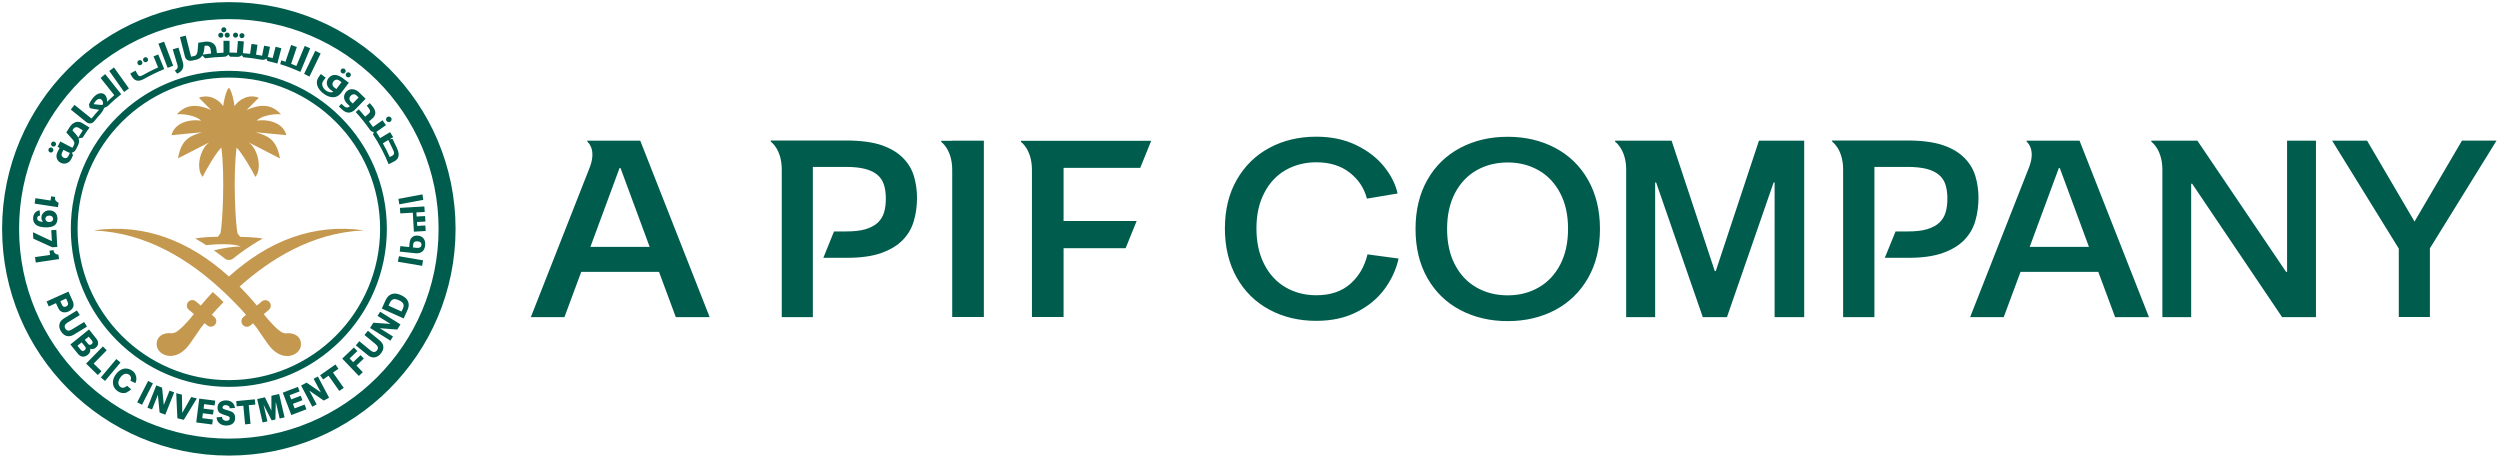
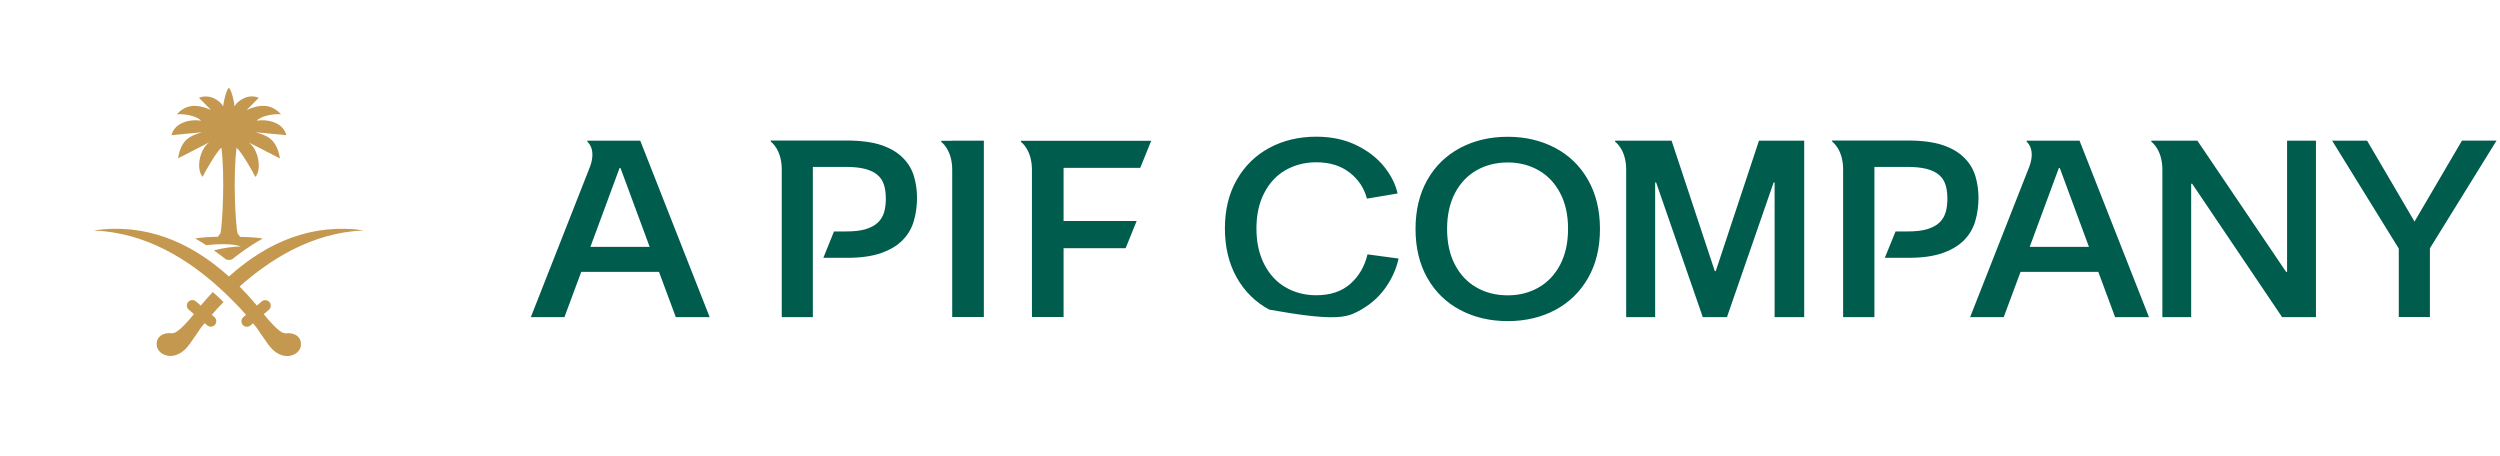
<svg xmlns="http://www.w3.org/2000/svg" width="373" height="68" viewBox="0 0 373 68" fill="none">
-   <path d="M88.087 36.837L92.436 25.075H92.582L96.931 36.837H88.087ZM87.636 20.991V21.15C87.636 21.15 89.015 22.171 88.034 24.863L79.202 47.313H84.215L86.721 40.563H98.324L100.83 47.313H105.882L95.526 20.991H87.623H87.636ZM142.07 21.004H140.426V21.163C140.426 21.163 142.07 22.303 142.07 25.327V47.3H146.791V20.991H142.07V21.004ZM170.117 25.061L171.761 21.004H152.321V21.163C152.321 21.163 153.965 22.303 153.965 25.327V47.3H158.686V37.036H167.942L169.586 32.978H158.686V25.048H170.117V25.061ZM204.024 37.977C203.6 39.741 202.764 41.2 201.478 42.34C200.192 43.48 198.507 44.051 196.386 44.051C194.688 44.051 193.163 43.653 191.811 42.87C190.458 42.088 189.397 40.934 188.628 39.436C187.859 37.938 187.461 36.161 187.461 34.092C187.461 32.023 187.846 30.286 188.628 28.788C189.397 27.289 190.458 26.149 191.811 25.38C193.163 24.611 194.688 24.213 196.386 24.213C198.401 24.213 200.072 24.73 201.385 25.764C202.698 26.799 203.546 28.085 203.944 29.636L208.519 28.867C208.227 27.515 207.564 26.189 206.53 24.889C205.496 23.59 204.117 22.515 202.38 21.667C200.642 20.818 198.653 20.394 196.386 20.394C193.787 20.394 191.453 20.951 189.384 22.065C187.316 23.178 185.698 24.77 184.518 26.838C183.337 28.907 182.754 31.32 182.754 34.092C182.754 36.863 183.351 39.33 184.518 41.412C185.698 43.494 187.316 45.085 189.384 46.199C191.453 47.313 193.787 47.87 196.386 47.87C198.693 47.87 200.722 47.432 202.446 46.544C204.183 45.668 205.562 44.515 206.596 43.096C207.631 41.677 208.32 40.179 208.665 38.574L204.024 37.951V37.977ZM353.192 20.991H347.954L357.899 37.089V47.3H362.541V37.049L372.486 20.977H367.328L360.247 33.058L353.165 20.977L353.192 20.991ZM229.577 42.884C230.943 42.101 232.004 40.961 232.786 39.476C233.555 37.991 233.953 36.214 233.953 34.145C233.953 32.076 233.568 30.313 232.786 28.828C232.017 27.342 230.943 26.202 229.577 25.42C228.211 24.637 226.673 24.239 224.949 24.239C223.225 24.239 221.647 24.637 220.281 25.42C218.915 26.202 217.855 27.342 217.072 28.828C216.303 30.313 215.905 32.09 215.905 34.145C215.905 36.2 216.29 37.991 217.072 39.476C217.841 40.961 218.915 42.101 220.281 42.884C221.647 43.666 223.199 44.064 224.949 44.064C226.699 44.064 228.211 43.666 229.577 42.884ZM232.03 22.065C234.112 23.165 235.756 24.756 236.937 26.838C238.117 28.92 238.714 31.347 238.714 34.158C238.714 36.969 238.13 39.396 236.937 41.478C235.756 43.547 234.125 45.138 232.03 46.252C229.948 47.352 227.588 47.91 224.949 47.91C222.31 47.91 219.963 47.352 217.868 46.252C215.786 45.151 214.142 43.56 212.961 41.478C211.781 39.396 211.198 36.956 211.198 34.158C211.198 31.36 211.781 28.92 212.961 26.838C214.142 24.756 215.773 23.178 217.868 22.065C219.95 20.964 222.31 20.407 224.949 20.407C227.588 20.407 229.935 20.964 232.03 22.065ZM302.828 36.837L307.178 25.075H307.324L311.673 36.837H302.828ZM302.377 20.991V21.15C302.377 21.15 303.77 22.171 302.775 24.863L293.944 47.313H298.956L301.463 40.563H313.066L315.572 47.313H320.624L310.268 20.991H302.364H302.377ZM242.639 47.313H246.948V27.223H247.094L254.056 47.313H257.663L264.625 27.223H264.771V47.313H269.186V20.991H262.437L255.992 40.444H255.846L249.402 20.991H240.981V21.15C240.981 21.15 242.625 22.277 242.625 25.3V47.313H242.639ZM322.613 47.313H326.923V27.409H327.069L340.488 47.313H345.541V20.991H341.231V40.563H341.085L327.851 20.991H320.982V21.15C320.982 21.15 322.626 22.277 322.626 25.3V47.313H322.613ZM275.021 47.313H279.662V24.902H284.582C285.749 24.902 286.717 25.009 287.486 25.207C288.255 25.42 288.865 25.711 289.316 26.109C289.767 26.494 290.085 26.984 290.271 27.568C290.456 28.151 290.549 28.841 290.549 29.623C290.549 30.405 290.469 31.055 290.297 31.652C290.125 32.249 289.82 32.766 289.382 33.19C288.945 33.615 288.335 33.946 287.565 34.185C286.796 34.423 285.815 34.53 284.622 34.53H282.818L281.214 38.468H284.728C286.783 38.468 288.494 38.229 289.846 37.752C291.199 37.275 292.273 36.625 293.069 35.803C293.864 34.98 294.421 34.026 294.726 32.925C295.044 31.838 295.19 30.684 295.19 29.491C295.19 28.377 295.031 27.303 294.726 26.268C294.408 25.234 293.864 24.332 293.082 23.55C292.299 22.767 291.292 22.144 289.913 21.667C288.547 21.203 286.743 20.964 284.635 20.964H273.35V21.123C273.35 21.123 274.994 22.25 274.994 25.274V47.286L275.021 47.313ZM116.637 47.313H121.278V24.902H126.198C127.365 24.902 128.333 25.009 129.102 25.207C129.871 25.42 130.481 25.711 130.932 26.109C131.382 26.494 131.701 26.984 131.886 27.568C132.072 28.151 132.165 28.841 132.165 29.623C132.165 30.405 132.085 31.055 131.913 31.652C131.741 32.249 131.436 32.766 130.998 33.19C130.56 33.615 129.95 33.946 129.181 34.185C128.412 34.423 127.431 34.53 126.237 34.53H124.434L122.843 38.468H126.357C128.412 38.468 130.123 38.229 131.475 37.752C132.828 37.275 133.902 36.625 134.698 35.803C135.493 34.98 136.05 34.026 136.355 32.925C136.673 31.838 136.819 30.684 136.819 29.491C136.819 28.377 136.66 27.303 136.355 26.268C136.037 25.234 135.493 24.332 134.711 23.55C133.929 22.767 132.921 22.144 131.555 21.667C130.189 21.203 128.386 20.964 126.277 20.964H114.992V21.123C114.992 21.123 116.637 22.25 116.637 25.274V47.286V47.313Z" fill="#005C4D" />
-   <path d="M63.024 29L63.156 29.822L59.576 30.485L59.443 29.676L63.024 29ZM59.377 39.051L62.984 39.661L63.117 38.839L59.523 38.229L59.364 39.038L59.377 39.051ZM61.605 36.917L61.658 36.413C61.684 36.134 61.936 35.949 62.321 36.002C62.732 36.041 62.918 36.267 62.878 36.559C62.851 36.877 62.573 37.023 62.188 36.983L61.605 36.917ZM61.95 37.779C62.692 37.858 63.329 37.58 63.435 36.612C63.528 35.723 63.05 35.219 62.361 35.153C61.618 35.073 61.194 35.538 61.127 36.147L61.048 36.864L59.735 36.718L59.642 37.54L61.95 37.779ZM63.368 31.626L63.315 30.803L59.669 31.016L59.722 31.838L61.592 31.732L61.751 34.569L63.514 34.463L63.461 33.641L62.255 33.708L62.215 33.124L63.474 33.058L63.422 32.236L62.162 32.302L62.122 31.692L63.342 31.626H63.368ZM8.735 30.247C8.576 30.193 8.43 30.087 8.324 29.955C8.218 29.822 8.178 29.663 8.218 29.477V29.384L7.634 29.292L7.541 29.915L5.287 29.57L5.168 30.379L8.642 30.91L8.748 30.233L8.735 30.247ZM6.931 32.289C7.038 32.209 7.183 32.169 7.369 32.169C7.555 32.169 7.701 32.236 7.793 32.328C7.886 32.421 7.926 32.541 7.926 32.673C7.926 32.806 7.86 32.925 7.754 33.005C7.648 33.097 7.502 33.137 7.316 33.124C7.144 33.124 6.998 33.058 6.905 32.965C6.812 32.859 6.759 32.753 6.772 32.62C6.772 32.487 6.839 32.381 6.945 32.289M6.335 31.891C6.242 32.05 6.189 32.222 6.176 32.395C6.176 32.527 6.176 32.66 6.229 32.779C6.268 32.899 6.335 33.005 6.428 33.097C6.162 33.097 5.937 33.044 5.778 32.965C5.619 32.872 5.539 32.739 5.552 32.541C5.552 32.328 5.698 32.196 5.977 32.156L5.91 31.374C5.619 31.427 5.393 31.546 5.221 31.745C5.048 31.944 4.956 32.196 4.942 32.501C4.916 32.912 5.035 33.23 5.3 33.482C5.552 33.734 6.016 33.88 6.68 33.92C7.263 33.946 7.727 33.867 8.045 33.681C8.377 33.495 8.549 33.164 8.576 32.7C8.576 32.501 8.549 32.302 8.483 32.103C8.403 31.917 8.284 31.745 8.098 31.612C7.913 31.48 7.687 31.4 7.409 31.387C7.17 31.374 6.971 31.413 6.786 31.506C6.613 31.599 6.467 31.732 6.375 31.891M7.648 34.344L7.74 35.975L4.916 34.649L4.969 35.604L7.793 36.89L8.549 36.85L8.403 34.304L7.648 34.344ZM8.722 37.991C8.549 37.991 8.39 37.938 8.244 37.831C8.112 37.739 8.019 37.593 7.992 37.407V37.314L7.382 37.407L7.475 38.03L5.221 38.362L5.34 39.171L8.814 38.654L8.708 37.977L8.722 37.991ZM58.25 18.153C58.435 18.02 58.489 17.755 58.356 17.569C58.223 17.384 57.958 17.331 57.773 17.463C57.587 17.596 57.534 17.861 57.666 18.047C57.799 18.232 58.064 18.272 58.25 18.14M58.528 23.232C58.807 23.099 58.873 22.781 58.688 22.436L57.932 20.884L57.123 21.388C57.494 22.052 57.839 22.728 58.144 23.431L58.515 23.245M59.258 22.211C59.589 22.874 59.642 23.656 58.82 24.08L57.985 24.505C57.348 22.94 56.566 21.455 55.651 20.062L55.77 19.704C55.518 19.678 55.306 19.545 55.147 19.293C54.51 18.392 53.821 17.53 53.078 16.721L53.516 16.31C53.847 16.668 54.166 17.026 54.471 17.41L54.988 16.986C55.279 16.734 55.306 16.482 54.961 16.071L54.723 15.779L55.173 15.381L55.571 15.859C56.181 16.601 56.128 17.211 55.478 17.755L55.041 18.113C55.253 18.392 55.452 18.67 55.651 18.948L57.07 17.941L57.587 18.67L56.141 19.691C56.34 19.983 56.526 20.301 56.712 20.606L58.197 19.718L58.661 20.46L58.13 20.778L58.568 20.725L59.284 22.211M51.739 11.47C51.911 11.589 52.15 11.562 52.269 11.39C52.402 11.218 52.362 10.979 52.19 10.86C52.031 10.74 51.792 10.767 51.659 10.939C51.54 11.098 51.566 11.337 51.739 11.47ZM50.97 10.886C51.142 11.019 51.381 10.979 51.5 10.82C51.633 10.647 51.593 10.409 51.421 10.289C51.262 10.17 51.023 10.197 50.89 10.369C50.771 10.528 50.797 10.767 50.97 10.899M50.943 12.278L50.227 13.233C50.227 13.233 50.188 13.273 50.188 13.286L49.856 13.034C49.578 12.822 49.511 12.464 49.75 12.159C49.989 11.828 50.36 11.814 50.625 12.013L50.957 12.265L50.943 12.278ZM50.97 11.562C50.36 11.098 49.524 10.979 49.007 11.668C48.57 12.239 48.729 12.955 49.325 13.392L49.737 13.697C49.392 13.87 48.968 13.75 48.636 13.512C48.172 13.167 47.854 12.57 48.251 12.04L48.596 11.589L47.88 11.045L47.602 11.416C46.899 12.345 47.429 13.339 48.265 13.963C49.113 14.599 50.188 14.811 50.904 13.856L52.044 12.345L51.01 11.562H50.97ZM52.336 15.156C52.084 14.917 52.057 14.559 52.336 14.281C52.614 13.989 52.972 14.016 53.211 14.254L53.503 14.546L52.627 15.448L52.336 15.169V15.156ZM53.622 13.817C53.078 13.286 52.269 13.061 51.673 13.684C51.169 14.201 51.248 14.917 51.766 15.434L52.203 15.859C51.845 16.151 51.553 16.071 51.195 15.726L50.943 15.488L50.559 15.885L50.904 16.217C51.606 16.906 52.283 17.079 53.092 16.243L54.55 14.732L53.622 13.83V13.817ZM21.889 9.242C22.075 9.149 22.155 8.923 22.049 8.738C21.956 8.552 21.73 8.473 21.545 8.579C21.359 8.672 21.293 8.897 21.386 9.083C21.478 9.268 21.704 9.335 21.889 9.242ZM21.041 9.679C21.226 9.587 21.306 9.361 21.2 9.175C21.107 8.99 20.882 8.91 20.696 9.016C20.51 9.109 20.444 9.335 20.537 9.533C20.63 9.719 20.855 9.785 21.041 9.693M33.532 5.25C33.532 5.449 33.705 5.622 33.904 5.622C34.116 5.622 34.288 5.449 34.275 5.237C34.275 5.025 34.102 4.853 33.89 4.866C33.678 4.866 33.519 5.038 33.519 5.25M32.949 5.635C33.161 5.635 33.32 5.462 33.32 5.25C33.32 5.038 33.148 4.866 32.935 4.879C32.723 4.879 32.564 5.051 32.564 5.264C32.564 5.462 32.736 5.635 32.949 5.635ZM33.4 4.813C33.612 4.813 33.771 4.64 33.771 4.441C33.771 4.229 33.599 4.057 33.386 4.07C33.174 4.07 33.015 4.243 33.015 4.455C33.015 4.667 33.187 4.826 33.4 4.826M36.078 5.688C36.29 5.688 36.463 5.542 36.476 5.343C36.489 5.131 36.33 4.959 36.118 4.945C35.906 4.945 35.733 5.091 35.72 5.303C35.72 5.516 35.866 5.688 36.065 5.701M35.123 5.622C35.336 5.622 35.508 5.476 35.521 5.264C35.535 5.051 35.375 4.879 35.163 4.866C34.951 4.853 34.779 5.012 34.765 5.224C34.765 5.436 34.911 5.608 35.123 5.622ZM24.502 10.316L23.613 8.128L22.91 8.406L23.587 10.064C22.672 10.462 21.717 10.979 21.24 11.244C20.868 11.456 20.683 11.39 20.484 11.032L20.219 10.541L19.436 10.966L19.609 11.297C20.073 12.146 20.656 12.199 21.412 11.814C22.407 11.257 23.428 10.754 24.488 10.316M30.257 8.141C30.668 8.075 31.092 8.022 31.503 7.982L31.424 7.372C31.371 6.961 31.066 6.762 30.747 6.815L30.522 6.842L30.442 7.544C30.416 7.77 30.336 7.969 30.257 8.141ZM39.022 8.91C38.12 8.738 37.219 8.618 36.29 8.539L36.092 8.221C35.919 8.393 35.68 8.499 35.375 8.486C35.031 8.473 34.686 8.459 34.328 8.459L34.063 8.154C33.904 8.34 33.718 8.459 33.413 8.473C32.458 8.499 31.53 8.579 30.602 8.698L30.177 8.274C29.978 8.645 29.607 8.857 29.09 8.95C28.944 8.977 28.785 9.016 28.639 9.043C28.122 9.149 27.698 8.91 27.578 8.393L26.849 5.529L27.711 5.317L28.506 8.459L28.931 8.367C29.302 8.3 29.435 8.022 29.488 7.544L29.581 6.377L30.628 6.218C31.397 6.126 32.166 6.444 32.286 7.319L32.365 7.916C32.697 7.889 33.015 7.876 33.346 7.863V6.086H34.248V7.849C34.606 7.849 34.978 7.849 35.349 7.876L35.495 6.112L36.383 6.179L36.237 7.929C36.569 7.955 36.98 7.995 37.311 8.035L37.524 6.55L38.412 6.682L38.2 8.154C38.505 8.207 38.797 8.26 39.102 8.314L39.407 6.815L40.282 6.987L40.03 8.207C40.017 8.3 39.977 8.406 39.937 8.486C40.189 8.539 40.428 8.605 40.68 8.672L41.117 6.974L41.979 7.2L41.382 9.48C40.892 9.335 40.401 9.215 39.897 9.096L39.738 8.738C39.553 8.91 39.287 8.963 38.995 8.91M46.289 7.213L45.467 6.855L44.22 9.838C43.968 9.732 43.703 9.626 43.438 9.52L44.286 7.014L43.438 6.709L42.589 9.215C42.377 9.149 42.165 9.069 41.966 9.003L41.807 9.573C42.841 9.892 43.849 10.289 44.817 10.727L46.289 7.186V7.213ZM23.64 6.537L25.006 10.117L25.841 9.812L24.475 6.218L23.627 6.523L23.64 6.537ZM26.623 7.107L25.775 7.359L26.478 9.719C26.597 10.13 26.424 10.342 26.08 10.528L26.438 10.992C27.26 10.608 27.499 10.011 27.273 9.255L26.623 7.094V7.107ZM47.045 7.571L45.374 11.019L46.169 11.43L47.84 7.982L47.045 7.584V7.571ZM7.754 22.038C7.555 21.945 7.343 22.038 7.25 22.224C7.17 22.41 7.25 22.635 7.435 22.728C7.621 22.807 7.846 22.728 7.926 22.542C8.019 22.343 7.926 22.131 7.74 22.038M8.151 21.15C7.953 21.057 7.74 21.15 7.648 21.335C7.555 21.521 7.648 21.747 7.833 21.839C8.019 21.919 8.244 21.839 8.324 21.654C8.417 21.468 8.324 21.243 8.138 21.15M11.705 20.473C11.918 20.129 12.13 19.797 12.355 19.452L11.785 19.094C11.44 18.869 11.095 18.988 10.923 19.253L10.804 19.452C10.804 19.452 11.175 19.863 11.294 19.996C11.414 20.129 11.599 20.367 11.679 20.54L11.719 20.473M10.432 22.807C10.339 22.781 10.233 22.754 10.14 22.701L9.464 22.356L9.239 22.821C9.106 23.112 9.199 23.391 9.504 23.537C9.796 23.669 10.074 23.576 10.207 23.285L10.419 22.821L10.432 22.807ZM13.363 19.015C13.005 19.505 12.66 20.023 12.329 20.54L11.719 20.646C11.864 21.044 11.811 21.388 11.559 21.852C11.559 21.852 11.361 22.224 11.294 22.356C11.148 22.595 10.949 22.741 10.711 22.781L10.896 23.139L10.804 23.351C10.764 23.444 10.711 23.537 10.671 23.643L10.631 23.722C10.326 24.332 9.65 24.598 9.04 24.279C8.43 23.961 8.271 23.285 8.576 22.688L8.894 22.065L8.589 21.906L9 21.11L10.804 22.052L10.963 21.76L11.016 21.667V21.64C11.201 21.309 11.029 21.017 10.711 20.672L9.889 19.757L10.406 18.948C10.817 18.299 11.586 17.914 12.302 18.378C12.925 18.776 13.27 18.975 13.35 19.028M13.973 15.54C14.092 15.54 14.981 15.686 15.325 15.647C15.431 15.342 15.352 15.076 15.18 14.904C14.928 14.665 14.609 14.718 14.331 15.01C14.198 15.143 14.079 15.355 13.973 15.54ZM15.087 16.893C14.742 17.264 14.41 17.662 14.092 18.06C13.774 18.471 13.257 18.537 12.846 18.193L10.565 16.349L11.109 15.647L13.655 17.689C14.013 17.238 14.384 16.8 14.782 16.376C14.477 16.349 13.655 16.19 13.575 16.177C13.495 16.151 13.376 16.111 13.376 16.058C13.376 16.031 13.27 15.594 13.27 15.594C13.442 15.222 13.681 14.798 14.013 14.453C14.649 13.79 15.286 13.79 15.644 14.135C15.882 14.36 16.015 14.758 15.962 15.182C16.307 14.851 16.678 14.52 17.049 14.201L15.007 11.629L15.697 11.058L18.084 14.055C17.447 14.572 16.811 15.09 16.24 15.673C16.002 15.925 15.763 16.018 15.551 16.084C15.431 16.336 15.339 16.601 15.073 16.88M16.307 10.594L18.521 13.724L19.237 13.193L17.009 10.064L16.293 10.594H16.307ZM9 44.939L9.862 44.541L10.114 45.098C10.167 45.231 10.18 45.364 10.14 45.47C10.101 45.576 10.008 45.655 9.875 45.722C9.743 45.788 9.61 45.801 9.504 45.761C9.398 45.722 9.305 45.629 9.252 45.496L9 44.926V44.939ZM10.91 45.841C11.016 45.562 11.002 45.271 10.857 44.939L10.207 43.507L6.945 44.979L7.276 45.722L8.35 45.231L8.669 45.92C8.814 46.252 9.027 46.464 9.305 46.557C9.584 46.65 9.889 46.623 10.233 46.464C10.578 46.305 10.804 46.093 10.91 45.828M10.286 50.164C10.525 50.164 10.777 50.071 11.042 49.912L12.978 48.732L12.554 48.042L10.697 49.169C10.286 49.421 9.968 49.382 9.756 49.037C9.544 48.692 9.65 48.4 10.061 48.135L11.904 47.008L11.48 46.318L9.557 47.498C9.173 47.737 8.934 48.029 8.868 48.374C8.801 48.718 8.868 49.077 9.093 49.434C9.239 49.673 9.411 49.846 9.61 49.978C9.809 50.111 10.034 50.164 10.273 50.164M12.66 50.694L13.243 50.23L13.721 50.827C13.8 50.92 13.827 51.013 13.814 51.105C13.814 51.198 13.747 51.278 13.655 51.357C13.562 51.437 13.469 51.463 13.389 51.45C13.296 51.45 13.217 51.397 13.137 51.304L12.66 50.721V50.694ZM11.559 51.583L12.183 51.079L12.687 51.702C12.766 51.808 12.806 51.901 12.793 51.994C12.779 52.087 12.726 52.179 12.62 52.259C12.527 52.339 12.421 52.378 12.329 52.365C12.236 52.365 12.143 52.312 12.063 52.206L11.559 51.583ZM14.623 51.251C14.649 50.999 14.57 50.761 14.371 50.522L13.283 49.156L10.499 51.397L11.639 52.803C11.838 53.055 12.077 53.187 12.329 53.214C12.581 53.24 12.846 53.134 13.111 52.935C13.27 52.803 13.376 52.67 13.429 52.511C13.482 52.352 13.482 52.193 13.456 52.034H13.469C13.601 52.073 13.734 52.087 13.867 52.073C13.999 52.06 14.132 51.994 14.265 51.888C14.49 51.702 14.623 51.49 14.649 51.251M14.596 55.946L15.14 55.389L13.973 54.248L15.922 52.259L15.352 51.689L12.846 54.248L14.583 55.946H14.596ZM15.67 56.834L17.977 54.089L17.354 53.572L15.047 56.317L15.67 56.834ZM18.959 58.505C19.184 58.412 19.383 58.266 19.569 58.08L18.946 57.55C18.8 57.709 18.627 57.802 18.468 57.842C18.296 57.882 18.137 57.842 17.977 57.736C17.858 57.656 17.779 57.55 17.712 57.404C17.659 57.272 17.646 57.112 17.672 56.927C17.712 56.741 17.792 56.556 17.938 56.343C18.084 56.144 18.23 55.985 18.389 55.892C18.548 55.8 18.707 55.747 18.853 55.76C18.999 55.773 19.131 55.813 19.25 55.892C19.396 55.998 19.489 56.131 19.529 56.303C19.569 56.476 19.542 56.635 19.463 56.807L20.205 57.165C20.298 56.967 20.351 56.741 20.351 56.516C20.351 56.277 20.298 56.052 20.192 55.839C20.086 55.614 19.914 55.428 19.688 55.282C19.423 55.11 19.158 55.004 18.866 54.991C18.574 54.964 18.296 55.031 18.017 55.19C17.739 55.336 17.487 55.574 17.262 55.892C17.036 56.211 16.903 56.529 16.864 56.834C16.824 57.152 16.864 57.431 16.983 57.696C17.102 57.961 17.301 58.187 17.553 58.359C17.779 58.518 18.017 58.611 18.256 58.637C18.508 58.664 18.733 58.637 18.972 58.531M21.187 60.388L22.818 57.205L22.102 56.834L20.471 60.017L21.187 60.388ZM25.987 58.544L25.297 58.279L24.449 60.401H24.435L24.183 57.842L23.322 57.497L21.995 60.825L22.685 61.091L23.547 58.929H23.56L23.812 61.541L24.661 61.873L25.987 58.544ZM28.546 59.221L27.207 61.581H27.194L27.141 58.876L26.292 58.664L26.464 62.403L27.419 62.642L29.368 59.446L28.533 59.234L28.546 59.221ZM30.429 60.295L32.02 60.494L32.113 59.778L29.726 59.473L29.276 63.027L31.662 63.332L31.755 62.589L30.177 62.39L30.27 61.661L31.782 61.846L31.875 61.157L30.376 60.971L30.456 60.308L30.429 60.295ZM34.116 60.56C34.209 60.64 34.261 60.759 34.288 60.918L35.057 60.865C35.017 60.507 34.871 60.229 34.646 60.043C34.421 59.857 34.129 59.751 33.771 59.738C33.386 59.738 33.081 59.818 32.829 60.003C32.591 60.189 32.458 60.454 32.458 60.812C32.458 61.038 32.498 61.223 32.577 61.369C32.657 61.502 32.763 61.608 32.896 61.674C33.028 61.74 33.187 61.807 33.373 61.873L33.824 62.019C33.996 62.072 34.116 62.125 34.182 62.178C34.248 62.231 34.288 62.31 34.275 62.43C34.275 62.549 34.222 62.629 34.129 62.695C34.036 62.761 33.917 62.788 33.758 62.788C33.585 62.788 33.439 62.735 33.32 62.642C33.201 62.536 33.134 62.39 33.121 62.191L32.312 62.271C32.339 62.655 32.485 62.947 32.736 63.159C33.002 63.371 33.32 63.477 33.718 63.491C34.116 63.491 34.434 63.411 34.686 63.225C34.938 63.04 35.07 62.775 35.084 62.403C35.084 62.138 35.044 61.939 34.951 61.78C34.858 61.634 34.752 61.515 34.606 61.449C34.474 61.382 34.301 61.316 34.076 61.25L33.585 61.104C33.453 61.064 33.36 61.024 33.294 60.984C33.227 60.931 33.201 60.865 33.201 60.786C33.201 60.679 33.24 60.6 33.333 60.534C33.413 60.467 33.532 60.441 33.678 60.441C33.837 60.441 33.956 60.481 34.063 60.573M38.014 59.579L35.243 59.844L35.322 60.626L36.304 60.534L36.569 63.318L37.378 63.239L37.112 60.454L38.094 60.361L38.014 59.579ZM40.494 59.048V61.263L39.526 59.274L38.372 59.539L39.181 63.027L39.897 62.867L39.327 60.428H39.34L40.534 62.722L41.091 62.589L41.144 60.003H41.157L41.727 62.443L42.456 62.271L41.648 58.783L40.494 59.048ZM43.199 58.969L44.698 58.399L44.446 57.722L42.191 58.584L43.464 61.926L45.719 61.064L45.453 60.361L43.955 60.931L43.703 60.255L45.122 59.712L44.87 59.048L43.451 59.592L43.212 58.969H43.199ZM47.443 56.171L46.793 56.516L47.867 58.531H47.854L45.745 57.086L44.923 57.523L46.594 60.679L47.244 60.335L46.156 58.279L48.304 59.764L49.1 59.34L47.429 56.184L47.443 56.171ZM50.042 54.381L47.761 55.985L48.212 56.622L49.02 56.052L50.625 58.332L51.288 57.868L49.684 55.587L50.492 55.017L50.042 54.367V54.381ZM53.304 52.365L52.8 51.848L51.063 53.505L53.542 56.091L54.126 55.534L53.184 54.54L54.285 53.492L53.794 52.988L52.694 54.036L52.163 53.479L53.317 52.378L53.304 52.365ZM57.123 51.424C57.043 51.198 56.871 50.986 56.645 50.787L54.895 49.355L54.378 49.978L56.049 51.357C56.42 51.662 56.486 51.981 56.234 52.285C55.982 52.59 55.664 52.59 55.279 52.285L53.609 50.907L53.092 51.53L54.842 52.962C55.2 53.254 55.545 53.373 55.889 53.32C56.234 53.267 56.553 53.081 56.818 52.75C56.99 52.538 57.109 52.312 57.163 52.087C57.215 51.861 57.202 51.636 57.123 51.397M56.725 46.504L56.327 47.127L58.263 48.334L55.704 48.148L55.213 48.931L58.25 50.827L58.634 50.204L56.659 48.97L59.271 49.169L59.748 48.4L56.712 46.504H56.725ZM59.907 46.477L57.971 45.602L58.17 45.178C58.29 44.899 58.462 44.727 58.661 44.661C58.873 44.581 59.152 44.634 59.51 44.793C59.868 44.953 60.08 45.138 60.173 45.337C60.252 45.536 60.239 45.775 60.106 46.053L59.907 46.477ZM58.435 43.878C58.051 44.011 57.759 44.316 57.547 44.754L56.964 46.04L60.226 47.512L60.809 46.225C61.008 45.775 61.035 45.364 60.889 44.979C60.73 44.594 60.385 44.289 59.841 44.038C59.297 43.785 58.82 43.733 58.435 43.878ZM34.142 2.85C51.421 2.85 65.437 16.853 65.437 34.145C65.437 51.437 51.434 65.44 34.142 65.44C16.85 65.44 2.847 51.437 2.847 34.145C2.847 16.853 16.864 2.85 34.142 2.85ZM67.97 34.145C67.97 15.461 52.826 0.317 34.142 0.317C15.458 0.317 0.314 15.461 0.314 34.145C0.314 52.829 15.458 67.973 34.142 67.973C52.826 67.973 67.97 52.829 67.97 34.145ZM34.142 56.715C46.607 56.715 56.712 46.61 56.712 34.145C56.712 21.68 46.607 11.576 34.142 11.576C21.677 11.576 11.573 21.68 11.573 34.145C11.573 46.61 21.677 56.715 34.142 56.715ZM34.142 10.568C47.164 10.568 57.719 21.123 57.719 34.145C57.719 47.167 47.164 57.722 34.142 57.722C21.12 57.722 10.565 47.167 10.565 34.145C10.565 21.123 21.12 10.568 34.142 10.568Z" fill="#005C4D" />
+   <path d="M88.087 36.837L92.436 25.075H92.582L96.931 36.837H88.087ZM87.636 20.991V21.15C87.636 21.15 89.015 22.171 88.034 24.863L79.202 47.313H84.215L86.721 40.563H98.324L100.83 47.313H105.882L95.526 20.991H87.623H87.636ZM142.07 21.004H140.426V21.163C140.426 21.163 142.07 22.303 142.07 25.327V47.3H146.791V20.991H142.07V21.004ZM170.117 25.061L171.761 21.004H152.321V21.163C152.321 21.163 153.965 22.303 153.965 25.327V47.3H158.686V37.036H167.942L169.586 32.978H158.686V25.048H170.117V25.061ZM204.024 37.977C203.6 39.741 202.764 41.2 201.478 42.34C200.192 43.48 198.507 44.051 196.386 44.051C194.688 44.051 193.163 43.653 191.811 42.87C190.458 42.088 189.397 40.934 188.628 39.436C187.859 37.938 187.461 36.161 187.461 34.092C187.461 32.023 187.846 30.286 188.628 28.788C189.397 27.289 190.458 26.149 191.811 25.38C193.163 24.611 194.688 24.213 196.386 24.213C198.401 24.213 200.072 24.73 201.385 25.764C202.698 26.799 203.546 28.085 203.944 29.636L208.519 28.867C208.227 27.515 207.564 26.189 206.53 24.889C205.496 23.59 204.117 22.515 202.38 21.667C200.642 20.818 198.653 20.394 196.386 20.394C193.787 20.394 191.453 20.951 189.384 22.065C187.316 23.178 185.698 24.77 184.518 26.838C183.337 28.907 182.754 31.32 182.754 34.092C182.754 36.863 183.351 39.33 184.518 41.412C185.698 43.494 187.316 45.085 189.384 46.199C198.693 47.87 200.722 47.432 202.446 46.544C204.183 45.668 205.562 44.515 206.596 43.096C207.631 41.677 208.32 40.179 208.665 38.574L204.024 37.951V37.977ZM353.192 20.991H347.954L357.899 37.089V47.3H362.541V37.049L372.486 20.977H367.328L360.247 33.058L353.165 20.977L353.192 20.991ZM229.577 42.884C230.943 42.101 232.004 40.961 232.786 39.476C233.555 37.991 233.953 36.214 233.953 34.145C233.953 32.076 233.568 30.313 232.786 28.828C232.017 27.342 230.943 26.202 229.577 25.42C228.211 24.637 226.673 24.239 224.949 24.239C223.225 24.239 221.647 24.637 220.281 25.42C218.915 26.202 217.855 27.342 217.072 28.828C216.303 30.313 215.905 32.09 215.905 34.145C215.905 36.2 216.29 37.991 217.072 39.476C217.841 40.961 218.915 42.101 220.281 42.884C221.647 43.666 223.199 44.064 224.949 44.064C226.699 44.064 228.211 43.666 229.577 42.884ZM232.03 22.065C234.112 23.165 235.756 24.756 236.937 26.838C238.117 28.92 238.714 31.347 238.714 34.158C238.714 36.969 238.13 39.396 236.937 41.478C235.756 43.547 234.125 45.138 232.03 46.252C229.948 47.352 227.588 47.91 224.949 47.91C222.31 47.91 219.963 47.352 217.868 46.252C215.786 45.151 214.142 43.56 212.961 41.478C211.781 39.396 211.198 36.956 211.198 34.158C211.198 31.36 211.781 28.92 212.961 26.838C214.142 24.756 215.773 23.178 217.868 22.065C219.95 20.964 222.31 20.407 224.949 20.407C227.588 20.407 229.935 20.964 232.03 22.065ZM302.828 36.837L307.178 25.075H307.324L311.673 36.837H302.828ZM302.377 20.991V21.15C302.377 21.15 303.77 22.171 302.775 24.863L293.944 47.313H298.956L301.463 40.563H313.066L315.572 47.313H320.624L310.268 20.991H302.364H302.377ZM242.639 47.313H246.948V27.223H247.094L254.056 47.313H257.663L264.625 27.223H264.771V47.313H269.186V20.991H262.437L255.992 40.444H255.846L249.402 20.991H240.981V21.15C240.981 21.15 242.625 22.277 242.625 25.3V47.313H242.639ZM322.613 47.313H326.923V27.409H327.069L340.488 47.313H345.541V20.991H341.231V40.563H341.085L327.851 20.991H320.982V21.15C320.982 21.15 322.626 22.277 322.626 25.3V47.313H322.613ZM275.021 47.313H279.662V24.902H284.582C285.749 24.902 286.717 25.009 287.486 25.207C288.255 25.42 288.865 25.711 289.316 26.109C289.767 26.494 290.085 26.984 290.271 27.568C290.456 28.151 290.549 28.841 290.549 29.623C290.549 30.405 290.469 31.055 290.297 31.652C290.125 32.249 289.82 32.766 289.382 33.19C288.945 33.615 288.335 33.946 287.565 34.185C286.796 34.423 285.815 34.53 284.622 34.53H282.818L281.214 38.468H284.728C286.783 38.468 288.494 38.229 289.846 37.752C291.199 37.275 292.273 36.625 293.069 35.803C293.864 34.98 294.421 34.026 294.726 32.925C295.044 31.838 295.19 30.684 295.19 29.491C295.19 28.377 295.031 27.303 294.726 26.268C294.408 25.234 293.864 24.332 293.082 23.55C292.299 22.767 291.292 22.144 289.913 21.667C288.547 21.203 286.743 20.964 284.635 20.964H273.35V21.123C273.35 21.123 274.994 22.25 274.994 25.274V47.286L275.021 47.313ZM116.637 47.313H121.278V24.902H126.198C127.365 24.902 128.333 25.009 129.102 25.207C129.871 25.42 130.481 25.711 130.932 26.109C131.382 26.494 131.701 26.984 131.886 27.568C132.072 28.151 132.165 28.841 132.165 29.623C132.165 30.405 132.085 31.055 131.913 31.652C131.741 32.249 131.436 32.766 130.998 33.19C130.56 33.615 129.95 33.946 129.181 34.185C128.412 34.423 127.431 34.53 126.237 34.53H124.434L122.843 38.468H126.357C128.412 38.468 130.123 38.229 131.475 37.752C132.828 37.275 133.902 36.625 134.698 35.803C135.493 34.98 136.05 34.026 136.355 32.925C136.673 31.838 136.819 30.684 136.819 29.491C136.819 28.377 136.66 27.303 136.355 26.268C136.037 25.234 135.493 24.332 134.711 23.55C133.929 22.767 132.921 22.144 131.555 21.667C130.189 21.203 128.386 20.964 126.277 20.964H114.992V21.123C114.992 21.123 116.637 22.25 116.637 25.274V47.286V47.313Z" fill="#005C4D" />
  <path d="M54.169 34.384C46.505 34.715 40.179 38.786 35.751 42.751C36.626 43.639 37.488 44.581 38.323 45.589L39.052 44.979C39.397 44.687 39.914 44.727 40.206 45.072C40.498 45.416 40.458 45.934 40.113 46.225L39.344 46.875C40.193 47.923 41.439 49.328 42.222 49.66C42.46 49.739 42.672 49.739 42.686 49.739C43.786 49.567 45.126 50.19 44.874 51.675C44.622 53.094 42.01 54.195 39.981 51.344C39.145 50.177 38.336 48.957 38.336 48.957C38.23 48.824 38.005 48.533 37.753 48.228L37.368 48.559C37.023 48.851 36.506 48.811 36.215 48.466C35.923 48.122 35.963 47.604 36.307 47.313L36.705 46.981C35.949 46.053 34.358 44.462 33.35 43.52C28.218 38.693 21.8 34.742 14.136 34.397V34.357C21.482 33.336 28.179 35.869 34.159 41.253C40.14 35.869 46.836 33.336 54.183 34.357V34.397L54.169 34.384ZM38.164 19.731L42.725 20.168C42.275 18.431 40.299 17.742 38.297 17.994C38.907 17.384 40.484 16.946 41.917 17.052C40.564 15.54 38.88 15.474 36.811 16.402L38.615 14.586C37.143 13.989 35.684 14.811 34.981 15.832C34.981 15.368 34.557 13.419 34.146 13.087C33.735 13.419 33.31 15.368 33.31 15.832C32.608 14.811 31.149 14.002 29.677 14.586L31.481 16.402C29.425 15.487 27.728 15.54 26.389 17.052C27.807 16.946 29.399 17.397 30.009 17.994C28.006 17.742 26.03 18.431 25.58 20.168L30.141 19.731C28.444 20.248 27.038 20.712 26.561 23.629L31.229 21.229C29.81 22.21 29.186 25.181 30.234 26.387C30.579 25.605 32.316 22.622 33.032 22.025C33.576 26.348 33.191 33.349 32.899 34.795L32.502 35.325C31.626 35.338 30.022 35.405 29.12 35.577C29.677 35.895 30.247 36.24 30.778 36.585C32.568 36.373 34.889 36.333 35.949 36.784C34.676 36.77 33.204 37.036 31.905 37.354C32.648 37.871 33.231 38.322 33.536 38.574C33.722 38.72 33.947 38.786 34.159 38.786C34.371 38.786 34.61 38.72 34.782 38.574C35.432 38.044 37.342 36.598 39.212 35.59C38.31 35.418 36.705 35.352 35.83 35.338L35.432 34.808C35.141 33.376 34.743 26.361 35.3 22.038C36.002 22.635 37.74 25.618 38.098 26.401C39.132 25.194 38.509 22.224 37.103 21.242L41.771 23.643C41.28 20.725 39.874 20.248 38.19 19.744M31.6 46.968C32.011 46.464 32.674 45.761 33.35 45.072C33.072 44.793 32.807 44.541 32.568 44.316C32.303 44.064 32.024 43.812 31.746 43.573C31.149 44.21 30.539 44.886 29.956 45.589L29.226 44.966C28.881 44.674 28.364 44.714 28.073 45.058C27.781 45.403 27.821 45.92 28.165 46.212L28.934 46.862C28.086 47.909 26.839 49.315 26.057 49.647C25.818 49.726 25.606 49.726 25.593 49.726C24.492 49.554 23.153 50.177 23.405 51.662C23.657 53.081 26.256 54.182 28.298 51.331C29.133 50.164 29.942 48.944 29.942 48.944C30.048 48.811 30.274 48.533 30.526 48.214L30.924 48.546C31.268 48.838 31.786 48.798 32.077 48.453C32.369 48.108 32.329 47.591 31.985 47.299L31.6 46.968Z" fill="#C4984F" />
</svg>